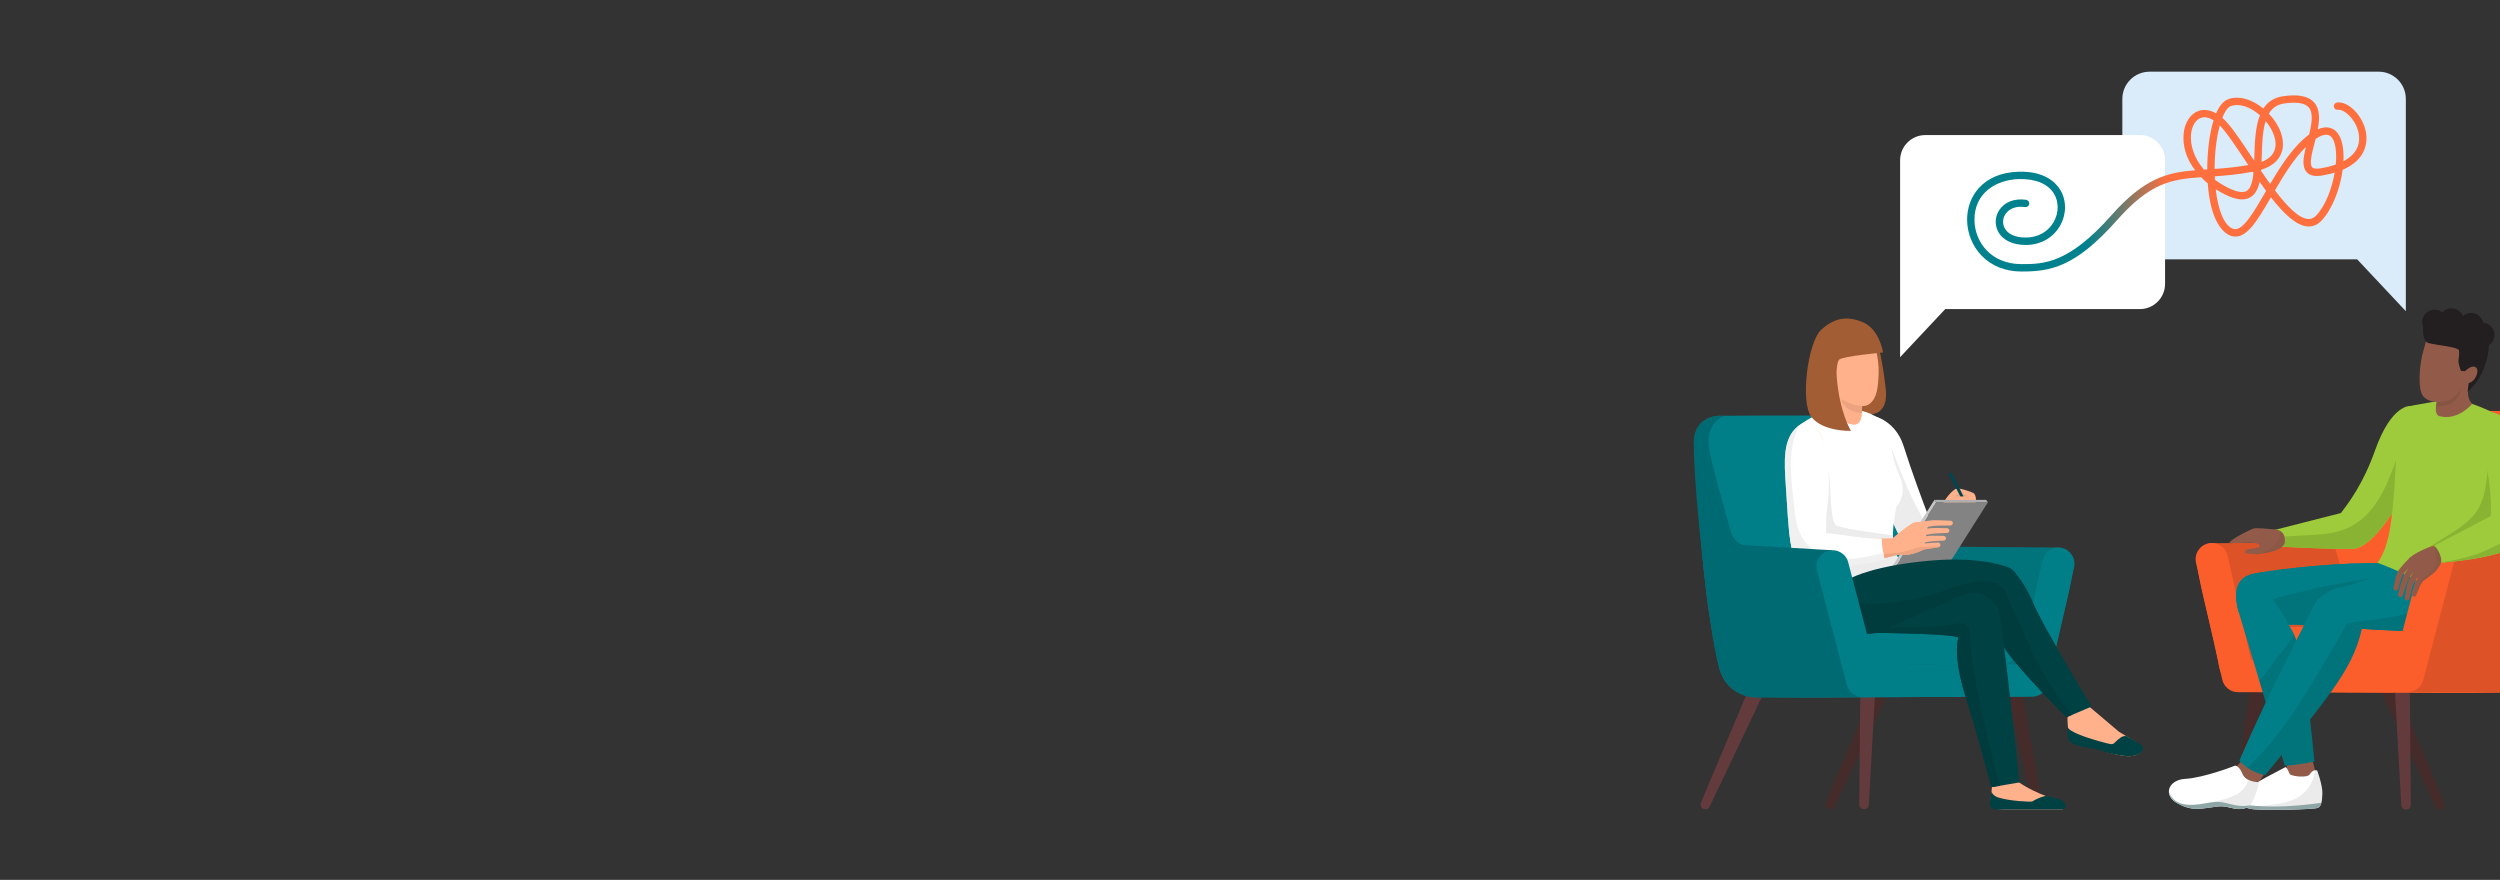
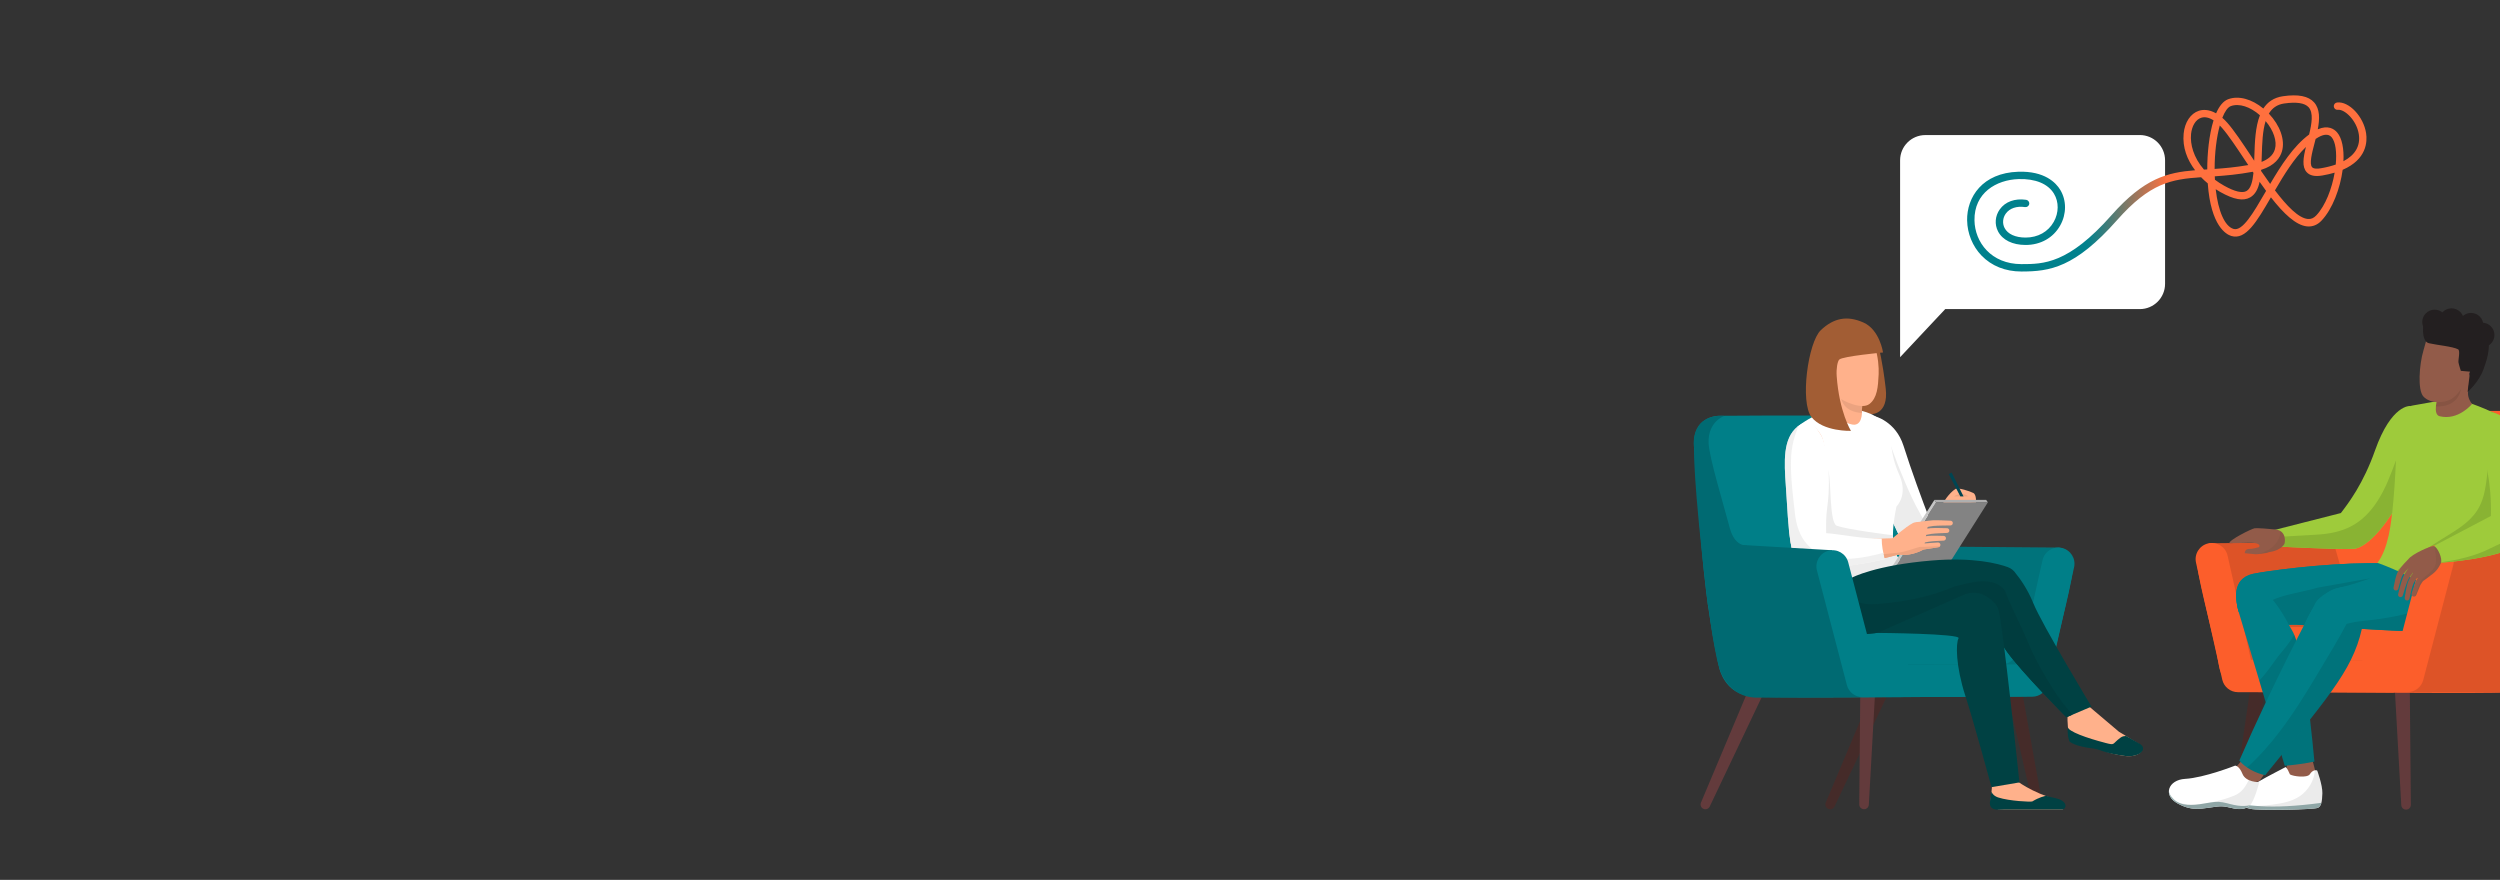
<svg xmlns="http://www.w3.org/2000/svg" id="Layer_2" viewBox="0 0 851.43 299.65">
  <rect x="0" y="0" width="851.43" height="299.65" fill="#333333" stroke="none" />
  <defs>
    <style>.cls-1{clip-path:url(#clippath);}.cls-2{fill:none;}.cls-2,.cls-3,.cls-4,.cls-5,.cls-6,.cls-7,.cls-8,.cls-9,.cls-10,.cls-11,.cls-12,.cls-13,.cls-14,.cls-15,.cls-16,.cls-17,.cls-18,.cls-19,.cls-20,.cls-21,.cls-22,.cls-23,.cls-24,.cls-25,.cls-26,.cls-27,.cls-28,.cls-29,.cls-30,.cls-31{stroke-width:0px;}.cls-3{fill:#2e2820;opacity:.06;}.cls-4{fill:url(#linear-gradient);}.cls-5{opacity:.1;}.cls-6{opacity:.08;}.cls-32{isolation:isolate;}.cls-7{fill:#e6e6e6;opacity:.6;}.cls-8{fill:#633b3c;}.cls-9{fill:#89b333;}.cls-10{fill:#838383;}.cls-11{fill:#452b29;}.cls-12{fill:#231f20;}.cls-13{fill:#afafaf;}.cls-14{fill:#c6c6c6;}.cls-15{fill:#daecfa;}.cls-16{fill:#dd5327;}.cls-17{fill:#9bb4b4;}.cls-18{fill:#a25d34;}.cls-19{fill:#9ecb3b;}.cls-20{fill:#925b49;}.cls-21{fill:#ececec;}.cls-22{fill:#fff;}.cls-23{fill:#eea480;}.cls-24{fill:#fc5e2b;}.cls-25{fill:#ffb18b;}.cls-26{fill:#003c3e;}.cls-27{fill:#004143;}.cls-28{fill:#004552;}.cls-29{fill:#006873;}.cls-30{fill:#006a72;}.cls-31{fill:#007f88;}</style>
    <clipPath id="clippath">
      <rect class="cls-2" width="851.43" height="299.65" rx="15" ry="15" />
    </clipPath>
    <linearGradient id="linear-gradient" x1="180.99" y1="62.47" x2="317.01" y2="62.47" gradientTransform="translate(986.96) rotate(-180) scale(1 -1)" gradientUnits="userSpaceOnUse">
      <stop offset=".5" stop-color="#ff703e" />
      <stop offset=".7" stop-color="#00818d" />
    </linearGradient>
  </defs>
  <g id="Layer_1-2">
    <g class="cls-1">
      <path class="cls-25" d="m665.94,166.54c.96-.61,4.99.79,6.12,1.36,1.13.57.91,3.29.91,3.29,0,0-11.33.79-11.33.45s2.15-3.74,4.31-5.1Z" />
      <path class="cls-23" d="m670.36,169.06h-4.9s2.54-1.87,4.9,0Z" />
      <path class="cls-28" d="m668.73,169.06c-.39.05-.71-.05-1.1,0l-3.95-7.6.99-.52,4.05,8.12Z" />
      <path class="cls-11" d="m682.94,219.85c1.55-.28,3.04.75,3.32,2.3l9.1,50.58c.15.85-.39,1.68-1.24,1.88-.88.2-1.75-.35-1.95-1.22l-11.5-50.09s-.02-.09-.03-.13c-.28-1.55.75-3.04,2.3-3.32Z" />
      <path class="cls-11" d="m642.78,223.52s.04-.08.05-.12c.68-1.42,2.38-2.03,3.81-1.35,1.42.68,2.03,2.38,1.35,3.81l-23.21,48.82c-.37.78-1.3,1.14-2.11.8-.83-.35-1.22-1.31-.87-2.14l20.98-49.82Z" />
      <path class="cls-8" d="m633.69,221.4c.09-1.57,1.44-2.78,3.01-2.69,1.57.09,2.78,1.44,2.69,3.01l-2.92,52.34c-.05.86-.77,1.55-1.64,1.54-.9,0-1.62-.75-1.62-1.65l.48-52.42s0-.09,0-.13Z" />
      <path class="cls-8" d="m600.28,223.52s.04-.08.05-.12c.68-1.42,2.38-2.03,3.81-1.35,1.42.68,2.03,2.38,1.35,3.81l-23.21,48.82c-.37.78-1.3,1.14-2.11.8-.83-.35-1.22-1.31-.87-2.14l20.98-49.82Z" />
      <path class="cls-31" d="m585.31,141.61s28.72-.23,43,0c10.71.17,12.24,7.82,12.24,7.82,0,0,4.08,11.9,8.84,26.35,3.11,9.44,10.2,10.37,10.2,10.37,0,0,40.58.34,41.64.35,0,0,5.55.33,4.71,7.62-.94,8.16-6.09,25.59-7.32,33.84-1.19,7.99-8.5,9.18-8.5,9.18-87.98.71-87.96.39-93.42,0-9.52-.68-11.22-9.86-11.22-9.86,0,0-2.55-10.88-4.42-25.84-2.09-16.75-4.08-48.61-4.08-48.61-1.02-11.22,8.33-11.22,8.33-11.22Z" />
      <path class="cls-5" d="m659.59,186.14l42.5.45-10.88,41.47h-41.7s2.27-14.73,2.27-14.73c0,0,7.71-26.74,7.82-27.2Z" />
      <path class="cls-31" d="m620.82,215.11h60.7c3.1,0,5.61,2.51,5.61,5.61h0c0,3.1-2.51,5.61-5.61,5.61h-60.7c-3.1,0-5.61-2.51-5.61-5.61h0c0-3.1,2.51-5.61,5.61-5.61Z" />
      <path class="cls-30" d="m587.35,141.61s-5.78,1.87-5.44,9.35c.23,4.99,4.9,20.18,7.2,28.84,1.76,6.63,5.84,5.95,5.84,5.95,0,0-12.72,25.49-13.37,19.94-5.27-44.53-4.59-52.86-4.59-52.86,0,0-2.21-11.73,10.37-11.22Z" />
      <path class="cls-31" d="m687.66,226.29l7.97-35.51c.67-2.97,3.61-4.83,6.58-4.17,2.97.67,4.83,3.61,4.17,6.58l-8.93,39.8c-.56,2.51-2.79,4.29-5.36,4.3l-53.05.12c.17-3.67.15-7.29-.02-11.01l48.64-.11Z" />
      <path class="cls-22" d="m648.28,151.8c5.46,17.25,13.93,37.82,13.93,37.82l-9.86,4.5-15.95-33.61s1.96-12.28,2.04-18.77c0,0,7.17,1.65,9.84,10.07Z" />
      <path class="cls-21" d="m644.66,153.77c1.78,5.04,6.08,15.57,8.82,20.26,1.72,2.94,2.1,4.81,5.03,6.31,2.17,5.57,3.7,9.28,3.7,9.28l-9.86,4.5-15.95-33.61s1.38-8.67,1.87-15.3c4.47,3.11,4.59,3.45,6.39,8.56Z" />
      <path class="cls-25" d="m678.4,266.47l8.04-.85s5.27,4.26,14.36,6.81c.89.25,2.78,2.59,1.67,3.28h-21.21c-1.51,0-3.06-1.24-3.21-2.74-.15-1.56.44-3.56.34-6.5Z" />
      <path class="cls-27" d="m680.62,271.62c3.57,1.18,11.12,1.57,11.54,1.32,2.3-1.39,4.07-1.79,4.72-1.92.98.37,3.04.71,4.18,1.1,3.1,1.07,2.78,3.24,1.42,3.59h-20.08c-1.51,0-4.83.65-4.7-2.38,0-.09.53-3.65.52-3.74.23.68.9,1.55,2.4,2.04Z" />
      <path class="cls-25" d="m711.54,240.65l10.09,8.54s2.91,1.71,6.73,4.14c2.85,1.81.14,4.78-4.66,4.14-7.76-1.03-8.38-3.05-11.49-3.07-4.26-.02-6.35-2.14-6.35-2.14,0,0-2.06-.89-1.69-9.97l7.36-1.64Z" />
      <path class="cls-27" d="m716.87,252.97c3.67.95,2.25.51,5.29-1.73,1.28-.94,2.07-.24,1.63-.76.83.52,4.02,2.24,5.01,2.87,2.85,1.81-.29,4.75-5.09,4.11-7.76-1.03-8.03-2.23-11.12-2.59-6.11-.7-7.76-2.33-7.76-2.33,0,0-.85-1.8-.61-5.01-.04,1.56,6.73,3.9,12.65,5.43Z" />
      <path class="cls-18" d="m639.86,118.33s1.27,4.51,2.36,13.93c1.07,9.3-5.25,8.79-5.25,8.79,0,0-9.64-.47-16.2,4.49-3.64,2.75-3.51-24.13-3.51-24.13l22.62-3.08Z" />
      <path class="cls-29" d="m633.27,187.16s33.99,10.12,47.58,13.44c13.59,3.32,11.67,16.35,11.67,16.35,0,0-16.89-.69-19.69-2.03-2.8-1.33-45.32.7-45.32.7-11.46-1.64-7.93-22.91-7.93-22.91l13.7-5.56Z" />
      <path class="cls-22" d="m637.71,141.22c4.9,2.57,5.9,7.25,6.49,11.23.38,2.57.89,5.31,2.67,9.3,3.06,6.86-.96,10.71-.96,10.71,0,0-3.81,15.72,2,18.71-.5.4-6.18,2.55-6.99,3.05-.36.22-.61.38-.79.5-.13.02-.34.07-.67.16-1.33.38-2.63.85-3.98,1.18-1.02.25-2.05.46-3.08.64.09-.06-2.55.25-3.03.28-3,.19-6,.19-9,.05-.5-.02-1-.07-1.5-.1-1.9-5.52-6.93-28.45-8.46-38.14-1.55-9.8,1.9-13.58,1.9-13.58,13.44-10.45,25.39-3.98,25.39-3.98Z" />
      <path class="cls-21" d="m612.98,147.85c2.82,1.96,7.89,6.96,9.78,12.93.88,2.79.25,17.38,2.81,18.28,3.68,1.29,17.94,3.16,19.12,3.21-.14,4.11.46,7.47,3.22,8.89-.5.4-6.18,2.55-6.99,3.05-.36.22-.61.38-.79.5-.13.02-.34.07-.67.16-1.33.38-2.63.85-3.98,1.18-1.02.25-2.05.46-3.08.64.09-.06-2.55.25-3.03.28-3,.19-6,.19-9,.05-.5-.02-1-.07-1.5-.1-1.9-5.52-6.93-28.45-8.46-38.14-1.09-6.91.3-10.82,1.21-12.53.26.6.7,1.15,1.34,1.6Z" />
      <g class="cls-32">
        <polygon class="cls-10" points="677.01 171.09 662.86 193.43 645.24 193.43 659.39 171.09 677.01 171.09" />
        <polygon class="cls-14" points="659.39 171.09 645.24 193.43 644.66 192.58 658.81 170.24 659.39 171.09" />
        <polygon class="cls-13" points="677.01 171.09 659.39 171.09 658.81 170.24 676.43 170.24 677.01 171.09" />
      </g>
      <path class="cls-27" d="m630.81,196.68s7.9-4.19,27.02-5.78c14.36-1.2,22.71,1.06,25.98,2.25,1.11.41,2.07,1.15,2.7,2.15h0c1.33,1.62,3.98,5.18,6.02,10.23,2.84,7.02,19.77,35.12,19.77,35.12l-8.54,3.63s-15.15-15.22-20.2-22.27c-2.28-3.18-5.72-9.31-6.14-15.26-7.16,1.65-27.92,8.19-41.62,9.14-16.7,1.15-14.96-7.82-14.96-7.82l9.97-11.39Z" />
      <path class="cls-26" d="m627.51,200.45c1.9,4.04,5.97,5.74,11.91,5.27,9.18-.73,17.86-2.39,26.35-6.02,2.32-.27,12.72-4.57,17.06,1.47,2.2,5.87,5.3,11.43,7.7,17.23,2.42,5.86,5.7,11.63,9.14,16.96,1.84,2.85,3.9,5.56,6.18,8.04l-2.09.89s-15.15-15.23-20.2-22.27c-2.28-3.18-5.72-9.31-6.14-15.26-7.16,1.65-27.92,8.19-41.62,9.14-16.7,1.15-14.96-7.82-14.96-7.82l6.67-7.62Z" />
      <path class="cls-27" d="m669.1,202.44c2.37-.94,5.04-.74,7.22.56,1.79,1.07,3.64,2.6,4.3,4.64,1.44,4.38,7.14,58.83,7.14,58.83l-9.5,1.61s-6.03-22.22-8.9-31.04c-3.36-10.35-3.27-18.05-2.33-19.66.94-1.61-27.64-1.83-27.64-1.83l29.7-13.1Z" />
-       <path class="cls-26" d="m643.52,213.72c8.35-.5,14.36.35,22.55-1.31.22.03,4.41-1.51,4.83,3.77.08,1.29.04,2.51.12,3.29,1.74,17.81,9.82,47.31,10.12,48.13l-2.86.49s-6.03-22.22-8.9-31.05c-3.36-10.35-3.27-18.05-2.33-19.66.94-1.61-27.64-1.83-27.64-1.83l4.12-1.81Z" />
      <path class="cls-25" d="m612.01,146c4.22-3.62,6.3-.63,8.08,2.01,1.83,2.72,2.81,15.61,1.29,26.58-.43,3.13-.44,6.13-.36,8.84,7.89.57,26.48-.24,26.48-.24l.84,5.1s-18.2,5.83-33.22,5.14c-5.89-.27-6.17-13.57-5.95-27.95.13-8.66-.87-16.27,2.86-19.47Z" />
      <path class="cls-22" d="m612.32,145.2c4.37-3.44,5.99.17,7.77,2.82,1.83,2.72,3.75,13.74,2.22,24.71-.43,3.13-.44,6.13-.36,8.84,4.85.35,12.78,2.04,18.91,1.86-.03,2.39.46,4.7,1.06,6.99-6.14,1.43-16.88,3.46-26.82,3-5.89-.27-5.89-13.51-6.89-27.85-.58-8.37-1.1-16.28,4.1-20.37Z" />
      <path class="cls-7" d="m612.32,145.2c.12-.09.23-.16.34-.24-1.6,3.27-2.46,7.32-2.64,10.37-.36,6.41.6,13.44,1.32,19.81.73,6.42,3.6,11.89,10.07,14.08,6.37,2.16,13.62.77,20-.96.15.72.32,1.44.51,2.16-6.14,1.43-16.88,3.46-26.82,3-5.89-.27-5.89-13.51-6.89-27.85-.58-8.37-1.1-16.28,4.1-20.37Z" />
      <path class="cls-25" d="m634.78,133.35l-.66,6.14s.45,4.94-2.53,5.16c-1.58.12-6.1-1.83-8.04-4.75l2.88-8.51,8.34,1.95Z" />
      <path class="cls-6" d="m634.78,133.35l-.66,6.14s.04.49.01,1.18c-.35-.04-.7-.07-1.04-.12-5.33-.8-6.75-4.38-6.38-9.09l8.07,1.89Z" />
      <path class="cls-25" d="m631.9,111.66c6.87.54,8.12,11.3,7.92,15.75-.2,4.45-.51,8.13-3.13,10.17-2.62,2.04-8.86-.86-11.05-2.59-4.49-3.55-6.55-10.54-6.65-14.01-.1-3.48,6.04-9.86,12.91-9.32Z" />
      <path class="cls-18" d="m634.62,109.83c5.57,2.47,6.69,10.21,6.69,10.21,0,0-13.71,1.28-14.9,2.41-.63.6-1.06,3.18-.89,5.57.86,12.28,4.86,18.72,4.86,18.72,0,0-9.46.34-13.43-4.69-3.97-5.03-1.2-25.47,3.17-29.61,4.37-4.13,8.92-5.08,14.49-2.61Z" />
      <path class="cls-30" d="m591.03,185.46l32.88,1.93,12.68,49.97-37.85.23c-10.65.23-13.26-10.31-13.26-10.31-1.93-6.46-4.42-24.36-4.65-32.52-.23-8.16,10.2-9.29,10.2-9.29Z" />
      <path class="cls-31" d="m622.73,187.57c2.94-.77,5.95.99,6.72,3.94l9.12,34.9h.45c.16,3.72.19,7.34.02,11.01h-4.7s0,.01-.01.01c-2.5,0-4.69-1.69-5.33-4.11l-10.2-39.03c-.77-2.94.99-5.95,3.94-6.72Z" />
      <path class="cls-25" d="m652.42,178.06l2.91-.49c.99-.14,1.91-.33,3.03-.38,1.04-.03,2.01,0,3,.03l2.95.12c.42.02.77.36.77.79,0,.44-.35.81-.79.82h-.02s-2.92.04-2.92.04c-.97.02-1.95.05-2.87.13-.83.08-1.83.32-2.77.51l-2.84.64h-.02s-.04.01-.06.02c-.62.1-1.2-.31-1.3-.93-.1-.62.31-1.2.93-1.3Z" />
      <path class="cls-25" d="m652.07,180.65l2.71-.41c.91-.13,1.8-.26,2.76-.36,1-.07,1.89-.05,2.82-.05l2.74.06c.42.01.77.34.79.77.02.44-.32.82-.77.84h-.02s-2.71.12-2.71.12c-.89.05-1.82.1-2.63.21-.84.13-1.75.31-2.63.49l-2.66.55h-.02s-.04.01-.06.01c-.62.09-1.19-.33-1.28-.95-.09-.62.33-1.19.95-1.29Z" />
      <path class="cls-25" d="m651.39,183.34c1.74-.29,3.43-.59,5.22-.81.96-.11,1.83-.08,2.72-.08.88,0,1.75.03,2.63.06.42.01.76.35.78.77.02.44-.33.82-.77.84h0c-.86.03-1.73.07-2.59.13-.85.06-1.73.11-2.49.24-1.65.3-3.37.69-5.05,1.07h-.01s-.04.01-.06.01c-.61.1-1.2-.31-1.3-.92-.1-.62.31-1.2.92-1.3Z" />
      <path class="cls-25" d="m651.47,178.13c1.01-.52,5.3-.6,5.3-.6.06.24-.78,4.79-1.3,7.55.68-.07,1.36-.12,2.04-.16l2.49-.16c.41-.02.79.27.85.69.07.44-.24.85-.68.91-1.7.25-3.4.52-5.1.8-.01,0-5.27,3.11-9.97,1.23l-1.04-4.65s5.04-4.4,7.42-5.6Z" />
      <path class="cls-23" d="m646.54,188.22c2.78-.38,5.44-1.51,7.26-1.96,2.2,0,4.4-.22,6.62-.21.11,0,.21-.01.3-.04-.12.18-.32.32-.55.35-1.7.25-3.4.52-5.1.8-.01,0-4.09,2.41-8.28,1.7l-4.95,1.22-.32-1.34,5.02-.52Z" />
      <path class="cls-20" d="m787.59,259.02c.09.46,1.23,4.73,1.23,4.73,0,0-2.59,3.24-5.71,2.72-3.11-.52-4.99-2.2-4.99-2.2l1.1-5.25h8.37Z" />
      <path class="cls-22" d="m760.55,267.67c2.23-.07,5.93.07,8.73-1.54,2.79-1.61,9.15-4.89,9.15-4.89,0,0,.49.44.79,1.07.23.48.67,1.43.67,1.43,1.12.7,5.93,1.28,6.77-.05.84-1.33,1.89-1.54,2.51-1.26,0,0,1.83,4.95,1.76,7.71-.07,2.92-.39,4.52-1.59,5-1.5.61-19.86.98-22.8.35-2.93-.63-7.54-2.16-8.24-4.05-.7-1.89,0-3.7,2.23-3.77Z" />
      <path class="cls-17" d="m758.63,271.79h.06c.21.42.61.75,1.09.94,4.09,1.62,13.29,3.08,30.68.71.05,0,.09-.01.14-.02-.24.9-.62,1.46-1.24,1.71-1.5.61-19.86.98-22.8.35-2.75-.59-6.98-1.98-8.07-3.7.05,0,.1,0,.15,0Z" />
      <path class="cls-11" d="m768.02,223.24s.02-.09.03-.13c.35-1.54,1.89-2.5,3.42-2.14,1.54.35,2.5,1.89,2.14,3.42l-9.8,50.09c-.19.84-.92,1.21-1.78,1.06-.89-.16-1.57-.83-1.41-1.71l7.4-50.58Z" />
-       <path class="cls-11" d="m807.76,222.14c1.45-.61,3.13.07,3.74,1.52l20.98,49.82c.33.8-.01,1.73-.8,2.11-.81.39-1.79.04-2.17-.77l-23.21-48.82s-.04-.08-.05-.12c-.61-1.45.07-3.13,1.52-3.74Z" />
      <path class="cls-8" d="m817.71,218.85c1.58-.01,2.87,1.25,2.88,2.83l.48,52.42c0,.86-.67,1.59-1.54,1.64-.9.05-1.67-.64-1.72-1.54l-2.92-52.34s0-.09,0-.13c-.01-1.58,1.25-2.87,2.83-2.88Z" />
      <path class="cls-8" d="m850.25,222.14c1.45-.61,3.13.07,3.74,1.52l20.98,49.82c.33.8-.01,1.73-.8,2.11-.81.39-1.79.04-2.17-.77l-23.21-48.82s-.04-.08-.05-.12c-.61-1.45.07-3.13,1.52-3.74Z" />
      <path class="cls-24" d="m755.32,185.33c15.12-.06,39.36-.74,39.36-.74,0,0,7.09-.93,10.2-10.37,4.76-14.45,8.84-26.35,8.84-26.35,0,0,1.53-7.65,12.24-7.82,14.28-.23,43,0,43,0,0,0,9.35,0,8.33,11.22,0,0-1.99,31.87-4.08,48.61-1.87,14.96-4.42,25.84-4.42,25.84,0,0-1.7,9.18-11.22,9.86-5.46.39-5.44.71-93.42,0,0,0-7.31-1.19-8.5-9.18-1.23-8.25-6.38-25.68-7.32-33.84-.84-7.29,4.06-7.22,6.98-7.23Z" />
      <path class="cls-16" d="m802.51,211.78l2.27,14.73h-41.7s-10.88-41.48-10.88-41.48l42.5-.45c.11.45,7.82,27.2,7.82,27.2Z" />
      <path class="cls-24" d="m772.76,213.55h60.7c3.1,0,5.61,2.51,5.61,5.61h0c0,3.1-2.51,5.61-5.61,5.61h-60.7c-3.1,0-5.61-2.51-5.61-5.61h0c0-3.1,2.51-5.61,5.61-5.61Z" />
      <path class="cls-24" d="m752.07,185.06c2.97-.66,5.91,1.2,6.58,4.17l7.97,35.51,48.64.11c-.16,3.72-.19,7.35-.02,11.01l-53.05-.12c-2.57,0-4.8-1.79-5.36-4.3l-8.93-39.8c-.67-2.97,1.2-5.91,4.17-6.58Z" />
      <path class="cls-6" d="m774.15,274c3.15-.41,6.52-1.07,9.19-2.91,2.79-1.92,4.88-5.31,5.01-8.73.32-.06.6-.03.84.08,0,0,1.83,4.95,1.76,7.71-.07,2.92-.39,4.52-1.59,5-1.5.61-19.86.98-22.8.35-1.07-.23-2.37-.58-3.62-1.03,3.75.25,7.54.02,11.22-.46Z" />
      <path class="cls-31" d="m767.39,195.42c4.55-.97,23.08-3.49,39.5-3.62,15.02-.11,29.01,3.3,29.01,3.3l.24,6.01s-2.69,13.96-15.8,13.81c-8.66-.1-38.16-2.18-38.16-2.18,0,0-7.42.01-7.39.19-6.68-2.69-5.7-3.53-12.33-4.55-.97-3.22-2.8-11.32,4.92-12.96Z" />
      <path class="cls-31" d="m767.39,195.42c4.55-.97,23.08-3.49,39.5-3.62,15.02-.11,29.01,3.3,29.01,3.3l.24,6.01s-2.69,13.96-15.8,13.81c-8.66-.1-38.16-2.18-38.16-2.18,0,0-7.42.01-7.39.19-6.68-2.69-5.7-3.53-12.33-4.55-.97-3.22-2.8-11.32,4.92-12.96Z" />
      <path class="cls-5" d="m833.18,203.88c3.39-1.82,1.65-6.28-1.35-6.84,1.37-.44,2.73-.9,4.09-1.39l.22,5.48s-2.69,13.96-15.8,13.81c-5.49-.06-19.34-.92-28.75-1.54.13-.25.23-.52.29-.82,14.09-1.1,28.66-1.88,41.3-8.68Z" />
      <path class="cls-5" d="m789.17,200.17c5.76-1.05,11.83-2.12,15.28-2.73.11-.02.23-.04.35-.05.02,0,.04-.01.06-.02,1.52-.27,2.45-.43,2.45-.43-4.03,1.41-8.03,2.73-11.35,3.39-6.69,1.33-11.23,12.33-11.12,12.59-1.65-.11-2.64-.18-2.64-.18,0,0-7.42.01-7.39.19-2.79-1.12-4.24-1.92-5.47-2.54.25-.41.58-.8.93-1.17-.93-6.02,12.48-7,18.91-9.05Z" />
      <path class="cls-19" d="m814.31,148.72c-.67-5.5,3.93-10.02,7.39-10.62,9.97-1.75,11.48-2.18,14.84-1.87,3.08.28,7.73,1.99,14.21,4.99,3.23,1.49-.21,51.31-12.47,60.42-11.34.47-12.3-3.99-28.59-9.97,6.98-8.98,5.67-34.26,4.61-42.94Z" />
      <path class="cls-9" d="m845.34,170.44c1.64-4.6,1.56-9.56,2.52-14.3.13-.64.14-1.24.06-1.79.46-2.25.83-4.46,1.16-6.58.22-1.4-.11-2.62-.75-3.6-.07-.34-.15-.66-.28-.97.17-1,.32-2.01.43-3.02.73.32,1.48.66,2.27,1.03,3.23,1.49-.21,51.31-12.47,60.42-9.56.4-11.74-2.71-21.94-7.27,5.72-5.12,12.77-9.12,18.9-13.01,4.51-2.86,8.24-5.75,10.09-10.91Z" />
      <path class="cls-31" d="m762.55,200.99c3.86.83,6.52-.9,9.91,1.75,2.07,1.61,5.27,6.43,7.31,10.51,1.14,2.28,4.44,3.48,8.45,46.12-3.34.69-6.71,1.13-10.09,1.44-3.8-12.68-11.95-39.9-15.8-52.74-.7-2.32-.56-4.75.2-7.05v-.03Z" />
      <path class="cls-5" d="m772.48,228.18c.67-.88,1.32-1.78,1.97-2.68.33-.46.66-.92.99-1.37.15-.2.3-.41.45-.61,1.94-2.33,3.95-4.71,5.46-7.35,1.61,3.83,4.07,13.38,6.88,43.2-3.34.69-6.71,1.13-10.09,1.44-2.07-6.91-5.43-18.13-8.69-28.99,1.08-1.14,2.06-2.38,3.03-3.64Z" />
      <path class="cls-19" d="m808.88,153.38c5.57-15.74,11.98-15.11,11.98-15.11,0,0,7.02,11.79-.51,26.6-11.69,22.98-18.89,22.04-19.04,22.05-3.78.37-27.19-.86-27.19-.86-.72-3.8-1.59-5.04-1.59-5.04l24.7-6.29c2.7-3.51,7.65-10.03,11.65-21.35Z" />
      <path class="cls-9" d="m809.64,170.73c2.83-4.32,4.58-9.14,6.36-13.95-.26,5.99-.66,11.98-1.28,17.94-8.33,12.81-13.29,12.18-13.41,12.19-3.78.37-27.19-.86-27.19-.86-.25-1.31-.52-2.31-.76-3.07,5.14-.31,10.27-.61,15.4-.88,9.34-.48,15.65-3.38,20.89-11.38Z" />
      <path class="cls-16" d="m863.24,183.74s10.43,1.13,10.2,9.29c-.23,8.16-2.72,26.06-4.65,32.52,0,0-2.61,10.54-13.26,10.31l-37.85-.23,11.33-49.41,34.22-2.49Z" />
      <path class="cls-24" d="m815.71,224.68l9.12-34.9c.77-2.94,3.78-4.7,6.72-3.94,2.94.77,4.7,3.78,3.94,6.72l-10.2,39.03c-.63,2.42-2.82,4.11-5.33,4.11h-4.71c-.17-3.68-.15-7.31.02-11.02h.45Z" />
      <path class="cls-19" d="m847.52,140.46c3.28-.25,8.64,2.66,10.56,11.33,1.89,8.55,5.74,27.66,1.44,32.7-7.35,5.97-28.64,7.17-28.64,7.17l-2.36-5.52,19.81-10.41c.69-23.2-10.2-34.58-.82-35.28Z" />
      <path class="cls-9" d="m858.08,177.7c2.12-12.23-3.23-32.61-6.16-35.96,2.5,1.58,4.97,4.73,6.15,10.05,1.89,8.55,5.74,27.66,1.44,32.7-7.35,5.97-28.64,7.17-28.64,7.17l-.04-.1c6.11-.83,12.19-2.18,17.33-4.82,5.33-2.74,8.86-2.96,9.91-9.04Z" />
      <path class="cls-20" d="m840.47,126.25l1.13,2.78s-.98,1.43-1.08,4.76c-.05,1.77.95,3.28,1.39,3.78,0,0-4.64,5.76-11.04,4.19-2.35-.57-1.04-5.96.09-8.29,1.4-2.88,9.52-7.21,9.52-7.21Z" />
      <path class="cls-6" d="m838.82,127.18c-.01.06-.02.13-.03.2-.14,1.49-.36,2.96-.54,4.44-.85,7.1-8.04,6.7-8.69,6.55.32-1.64.79-3.67,1.39-4.91,1-2.05,5.42-4.85,7.87-6.28Z" />
      <path class="cls-20" d="m826.57,114.98s8.2,1.42,13.97,4.15c5.78,2.73.67,7.45.67,7.45,0,0-2.59,7.17-6.48,9.39-2.19,1.25-6.94,1.68-9.37-.91-2.06-2.2-1.44-10.86,0-15.71.65-2.18,1.21-4.37,1.21-4.37Z" />
      <path class="cls-12" d="m840.36,109.34c2.95.77,6.61,4.05,7.05,6.1.79,3.68-.67,7.66-1.54,10.17-1.57,4.53-5.47,7.87-5.47,7.87l.82-6.9-3.12-.28s-.73-2.22-.82-2.92c-.11-.87.69-3.98-.14-4.42-1.75-.94-7.11-1.43-9.93-2.07-2.82-.64-2.02-7.3-1.47-7.94,1.39-1.61,9.15-1.02,14.63.4Z" />
-       <path class="cls-20" d="m840.13,125.86c.73-.59,2.4-1.64,3.29-.55.89,1.08-.22,3.79-1.64,4.71-.97.62-3.58,1.3-3.49-.69.1-1.99,1.09-2.86,1.83-3.46Z" />
      <path class="cls-20" d="m816.17,195.88c.07-.23.16-.48.29-.77.13-.26.26-.5.4-.72.57-.89,1.2-1.63,1.84-2.36.49-.55.99-1.07,1.51-1.58,1.28-1.77,7.68-4.66,8.73-4.44,1.15.24,3.02,4.2,2.35,5.75,0,0-.84,2.22-2.69,3.61-.2.15-2.7,2.11-3.33,2.48-.11.14-.23.29-.34.43-.23.31-.44.64-.59.93-.07.12-.15.32-.23.52l-.24.58-.96,2.33-.02.04c-.16.4-.61.61-1.02.47-.44-.14-.68-.61-.54-1.05l.79-2.44.2-.61c.06-.2.12-.4.24-.66.21-.47.45-.87.7-1.25.04-.06.09-.12.13-.19-.06-.06-.12-.12-.18-.18-.38.52-.74,1.04-1.03,1.55-.39.7-.66,1.7-.91,2.63-.25.95-.47,1.93-.65,2.89h0c-.09.45-.5.74-.94.67-.46-.07-.77-.49-.71-.94.15-1.02.32-2.02.53-3.03.23-1.02.41-2.01.92-3.11.42-.86.91-1.59,1.41-2.31-.02-.03-.04-.05-.06-.08-.02.03-.04.05-.07.08-.58.74-1.15,1.52-1.53,2.26-.35.74-.67,1.73-.97,2.62-.3.92-.59,1.85-.86,2.77h0c-.13.43-.56.68-.99.58-.45-.11-.72-.56-.61-1.01.23-.96.48-1.91.74-2.87.28-.97.51-1.87.93-2.92.47-1.03,1.03-1.86,1.61-2.69.09-.13.19-.26.28-.39-.01.01-.02.02-.04.04-.63.64-1.26,1.32-1.74,2-.13.17-.22.34-.31.49-.07.13-.16.32-.24.54-.16.41-.31.84-.44,1.27-.27.87-.52,1.77-.72,2.65v.02c-.1.42-.52.7-.96.63-.45-.08-.76-.51-.68-.96.17-.96.36-1.89.59-2.83.12-.47.25-.94.4-1.42Z" />
      <path class="cls-3" d="m822.85,202.06c.28-.71,1.33-3.5,1.55-4.19,1.19-1.45,2.83-2.34,4.12-3.89,1.6-1.9,1.11-3.75.88-6.21-.07-.69-.29-1.27-.61-1.76.06,0,.12,0,.17,0,1.15.24,3.02,4.2,2.35,5.75,0,0-.84,2.22-2.69,3.61-.2.15-2.7,2.11-3.33,2.48-.11.14-.23.29-.34.43-.23.31-.44.64-.59.93-.07.12-.15.32-.23.52l-.24.58-.96,2.33-.02.04c-.1.24-.3.4-.53.47.18-.36.33-.73.47-1.08Z" />
      <path class="cls-20" d="m765.85,184.86c-1.95.09-6.6.14-6.6.14-.18-1.06,7.54-4.91,8.6-5.09.74-.12,4.74.17,7.09.41,3.78.37,3.41,4.38,3,5.03-1.13,1.8-3.68,2.5-5.24,2.72-.74.4-4.2.72-4.48.7-.28-.02-3.71-.36-3.71-.36,0,0-.13-1.48,1.63-1.48,1.1,0,2.4-.34,3.22-.59.77-1.17-1.45-1.57-3.5-1.47Z" />
      <path class="cls-3" d="m776.61,181.42c.03-.19.02-.39,0-.57,1.97,1.2,1.66,3.97,1.33,4.5-1.13,1.8-3.68,2.5-5.24,2.72-.55.3-2.64.55-3.77.65,3.92-1.02,7.16-3.29,7.68-7.3Z" />
      <path class="cls-20" d="m765.08,257.27c.15-.1,8.32,3.21,8.32,3.21l-3.89,5.5c-7.73,2.72-8.61-4.04-8.61-4.04,0,0,4.04-4.57,4.18-4.67Z" />
      <path class="cls-22" d="m744.21,265.26c6.49-.36,17.01-4.51,17.01-4.51,0,0,1.36-.03,2.5,2.81,1.18,2.94,5.74,2.83,5.74,2.83,0,0-1.69,6.66-3.31,8.04-1.41,1.21-3.45,1.26-5.22.94-1.77-.32-3.23-.98-5.86-.68-5.26.6-8.05,1.8-13.34-1-5.29-2.81-3.29-8.11,2.48-8.43Z" />
      <path class="cls-17" d="m741.18,272.88c3.05,2.01,7.15,1.17,10.49.6,1.75-.3,3.54-.57,5.31-.24,1.74.32,3.41.91,5.18,1.13,1.3.16,2.85.2,4.22-.16-.07.08-.15.16-.22.23-1.41,1.21-3.45,1.26-5.22.94-1.77-.32-3.23-.98-5.86-.68-5.26.6-8.05,1.8-13.34-1-2.17-1.15-3.11-2.72-3.07-4.2.16,1.11,1.24,2.54,2.52,3.39Z" />
      <path class="cls-31" d="m804.93,211.44c-2.76,15.48-9.93,23.48-33.48,52.57-3.24-.7-6.7-2.46-8.8-4.98,11.19-25.83,23.92-49.65,25.94-53.68,2.07-4.15,19.71-12.8,16.34,6.09Z" />
      <path class="cls-5" d="m776.44,249.1c4.93-6.48,9.19-13.42,13.35-20.41,3.2-5.37,6.48-10.69,9.39-16.2,1.87-.51,3.78-.87,5.74-1.01-2.76,15.46-9.94,23.47-33.47,52.53-2.23-.48-4.34-1.33-6.13-2.63,4.06-3.66,7.76-7.85,11.12-12.28Z" />
      <path class="cls-6" d="m740.97,273.05c4.24,1.57,9.21.94,13.5-.08,2.2-.52,4.47-1.18,6.56-2.05,2.52-1.05,3.73-3.03,4.84-5.26,1.67.76,3.58.72,3.58.72,0,0-1.69,6.66-3.31,8.04-1.41,1.21-3.45,1.26-5.22.94-1.77-.32-3.23-.98-5.86-.68-5.26.6-8.05,1.8-13.34-1-.5-.27-.93-.55-1.31-.86.18.08.37.15.55.22Z" />
-       <path class="cls-15" d="m732.09,24.41h78c5.12,0,9.27,4.15,9.27,9.27v72.3s-16.58-17.66-16.58-17.66h-70.7c-5.12,0-9.27-4.15-9.27-9.27v-45.36c0-5.12,4.15-9.27,9.27-9.27Z" />
      <path class="cls-22" d="m655.71,45.99h73.05c4.75,0,8.6,3.85,8.6,8.6v42.08c0,4.75-3.85,8.6-8.6,8.6h-66.27s-15.37,16.38-15.37,16.38V54.6c0-4.75,3.85-8.6,8.6-8.6Z" />
      <path class="cls-4" d="m669.95,75.09c.07,4.42,1.85,8.77,4.87,11.92,3.43,3.57,8.14,5.46,13.63,5.46,9.67,0,18.21-1.29,32.56-17.5,11.23-12.69,18.49-13.92,28.62-14.61.72.75,1.49,1.45,2.27,2.1,1.04,14.62,6.34,17.4,8.03,17.91,4.92,1.49,8.71-4.94,13.48-13.17,4.24,5.44,8.51,9.58,12.38,9.91,1.84.15,3.5-.52,4.89-2.01,3.71-3.95,6.31-10.9,7.16-17.27,8.23-3.55,8.42-9.62,7.99-12.44-.86-5.71-5.87-11-9.92-10.48-.69.09-1.17.72-1.08,1.41s.71,1.17,1.41,1.08c2.2-.28,6.38,3.51,7.11,8.36.59,3.91-1.24,7.04-5.24,9.15.21-4.18-.45-7.84-2.17-9.83-.99-1.14-3.04-2.57-6.57-1.04.68-3.52.76-6.91-1.25-9.17-1.93-2.16-5.4-2.85-10.59-2.1-3.17.46-5.28,2.01-6.7,4.19-3.92-3.24-8.4-4.46-11.93-3.19-1.74.63-3.11,2.4-4.16,4.83-2.59-1.48-4.66-1.26-5.87-.87-2.81.91-4.8,3.88-5.18,7.75-.47,4.73,1.24,9,3.9,12.5-9.53.77-17.3,2.7-28.47,15.31-14.74,16.66-23.21,16.66-30.68,16.66-10.34,0-15.87-7.5-15.99-14.9-.15-9.37,7.43-13.81,15.01-14.06,5.71-.17,10.01,1.58,12.06,4.97,1.71,2.81,1.68,6.49-.07,9.6-1.91,3.4-5.41,5.35-9.59,5.35-3.48,0-6.09-1.19-7.16-3.27-.79-1.54-.64-3.41.4-4.87,1.31-1.84,3.71-2.66,6.58-2.24.68.09,1.32-.38,1.42-1.06.1-.69-.38-1.32-1.06-1.42-3.83-.55-7.11.64-8.98,3.27-1.59,2.23-1.82,5.09-.59,7.48,1.52,2.94,4.94,4.63,9.39,4.63,5.11,0,9.41-2.42,11.78-6.63,2.19-3.89,2.2-8.54.03-12.13-1.47-2.43-5.3-6.47-14.29-6.18-12.22.39-17.57,8.62-17.44,16.61Zm99.72-35.83c-1.58,3.99-1.75,9.16-1.89,13.72-.02.59-.04,1.17-.06,1.76-.35-.53-.71-1.06-1.05-1.58-2.98-4.49-5.79-8.72-8.06-11.29-.6-.68-1.18-1.26-1.75-1.75.85-2.16,1.84-3.6,2.91-3.99,2.81-1.01,6.56.19,9.9,3.13Zm5.1,11.57c-.64,2.22-2.52,3.53-4.55,4.31.03-.68.05-1.37.07-2.07.13-4.21.27-8.5,1.32-11.83,2.69,3.18,3.95,6.86,3.16,9.59Zm20.71,5.21c-1.47.52-3.14.94-5,1.26-1.07.19-2.47.27-3.03-.34-1.04-1.13-.05-4.9.82-8.21.12-.47.25-.95.37-1.43,2.49-1.68,4.31-1.88,5.42-.61,1.39,1.61,1.82,5.19,1.43,9.33Zm-20.7,8.8c3.08-5.29,6.5-10.85,10.56-14.8-.92,3.68-1.42,6.78.26,8.61,1.08,1.18,2.82,1.55,5.31,1.12,1.55-.27,2.95-.59,4.21-.97-.93,5.41-3.11,11.21-6.26,14.56-.87.93-1.78,1.31-2.85,1.22-3.2-.27-7.2-4.45-11.23-9.75Zm-1.63-2.2c-1.04-1.44-2.08-2.94-3.1-4.43,0-.12.02-.25.03-.37,4.73-1.45,6.48-4.17,7.1-6.32,1.11-3.86-.64-8.79-4.47-12.82,1.1-1.84,2.74-3.09,5.19-3.45,4.24-.61,7.05-.18,8.36,1.29,1.67,1.87,1.07,5.57.16,9.27-5.36,3.97-9.56,10.53-13.27,16.84Zm-18.53,1.81c.54.35,1.08.68,1.62.98,4.55,2.55,7.77,3.13,10.1,1.8,1.76-1,2.7-2.88,3.22-5.31.73,1.05,1.47,2.09,2.21,3.09-.11.18-.21.36-.32.55-3.97,6.85-7.72,13.34-10.79,12.4-2.97-.9-5.2-6.02-6.05-13.51Zm-.33-4.4c3.79-.26,8.02-.63,12.93-1.55.08.12.17.25.25.37-.3,2.96-.92,5.36-2.36,6.18-1.46.83-4.03.21-7.64-1.81-1.14-.64-2.18-1.31-3.12-2.02-.02-.39-.04-.77-.06-1.17Zm-.05-2.52c0-5.51.67-10.82,1.76-14.78.24.24.48.5.73.78,2.15,2.43,4.92,6.6,7.85,11.01.37.56.74,1.12,1.12,1.68-4.28.74-8.04,1.08-11.45,1.31Zm-8.04-11.81c.29-2.86,1.61-5.01,3.46-5.61,1.26-.4,2.7-.1,4.21.88-1.54,4.94-2.15,11.45-2.14,16.71-.03,0-.06,0-.09,0-.35.02-.69.04-1.03.06-3.61-4.17-4.73-8.71-4.4-12.04Z" />
      <circle class="cls-12" cx="829.16" cy="109.67" r="4.21" />
      <circle class="cls-12" cx="834.92" cy="109.22" r="4.21" />
      <circle class="cls-12" cx="841.56" cy="110.78" r="4.21" />
      <circle class="cls-12" cx="845.33" cy="114.1" r="4.21" />
    </g>
  </g>
</svg>